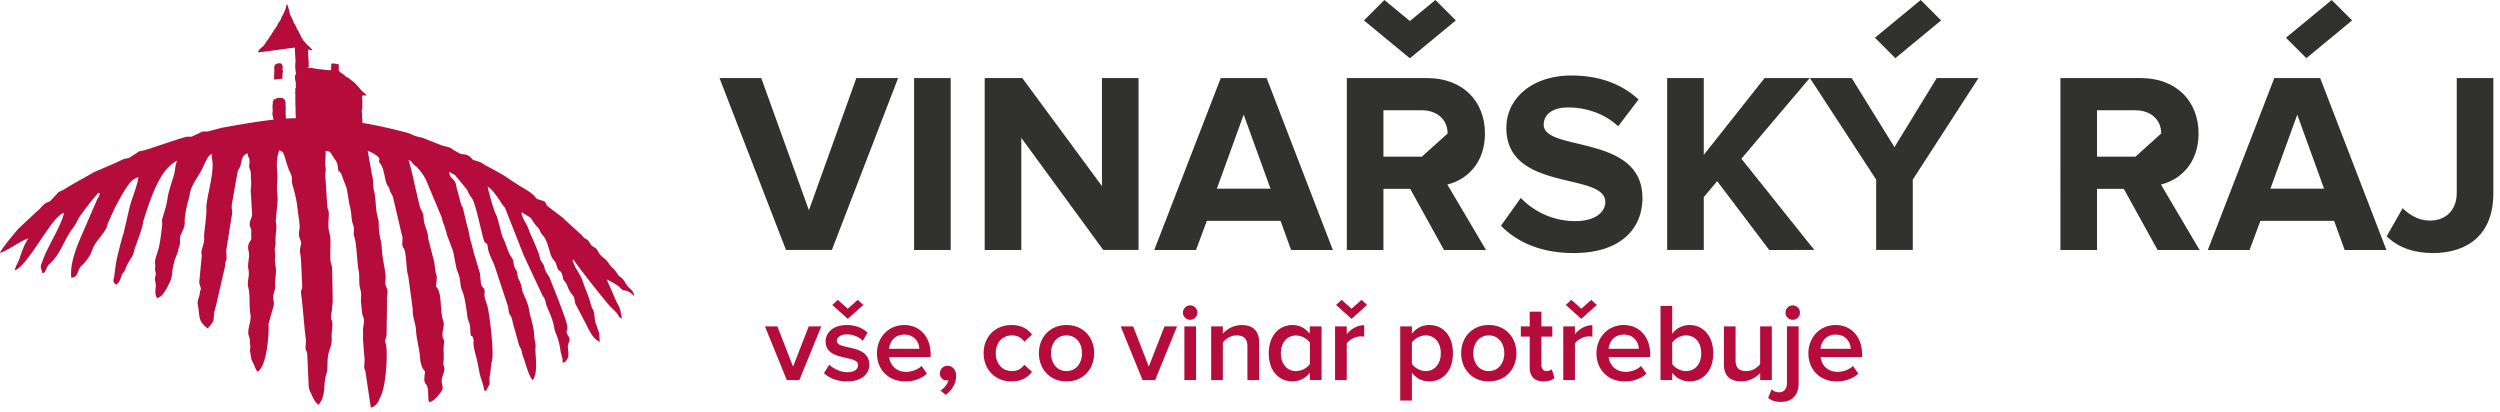
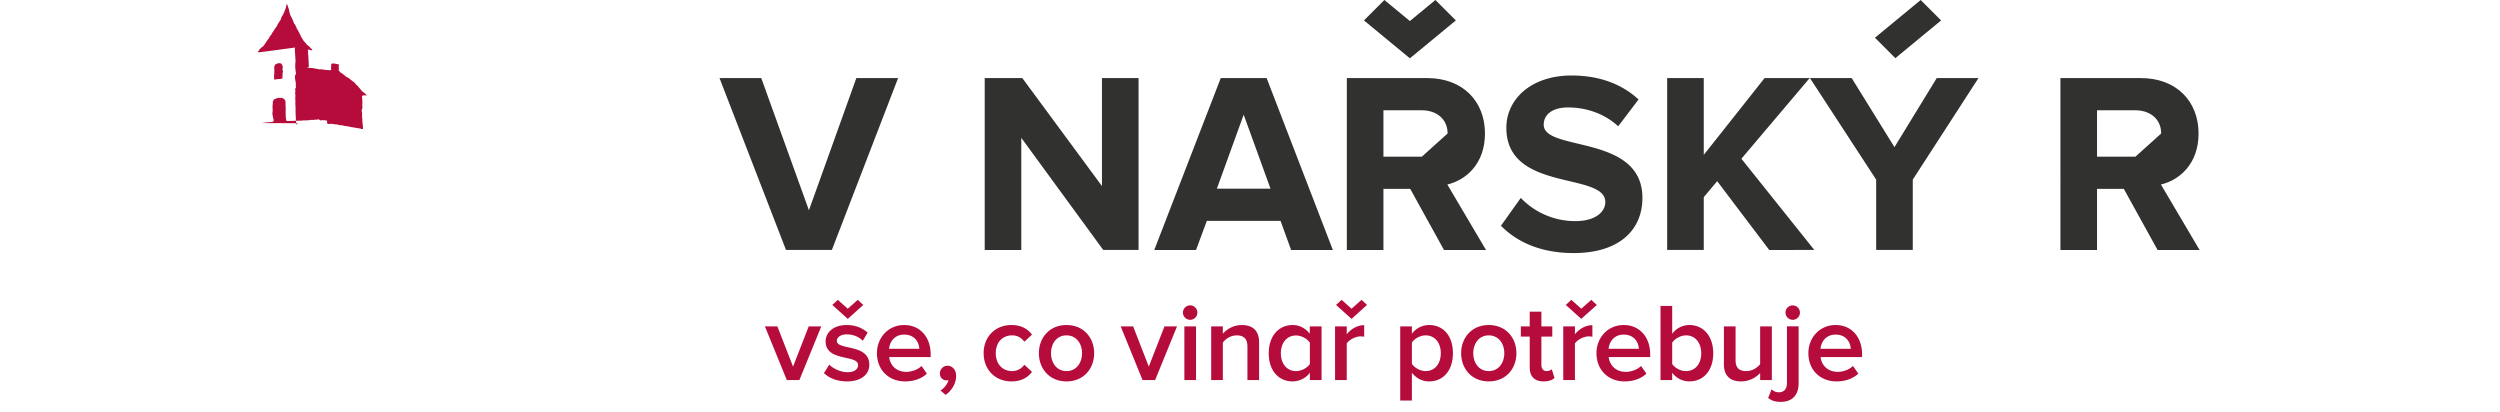
<svg xmlns="http://www.w3.org/2000/svg" width="273" height="45" viewBox="0 0 273 45">
  <g>
    <g>
      <g>
-         <path fill="#b60c3b" d="M62.62 28.335c-.15.1-.078.188.17.755l.065.136c.01.02.025.045.038.064.166.263.622 1.027.726 1.372.25.83.663 1.64.862 2.445.15.605.245.575.367.96.1.322.064.76.165 1.134l.35.973c.131.356.048.804.164 1.137-.787-.204-1.306-1.496-1.676-2.194l-.888-1.692c-.297-.422-.123-.834-.424-1.19-.634-.753-.484-1.043-.833-1.46-.384-.46-.145-.401-.351-.881-.218-.503-.34-.132-.543-.8-.144-.478-.147-.447-.435-.815-.404-.517-.503-1.989-1.137-2.618-.236-.234-.28-.6-.517-.83-.541-.528-.561-.903-.904-1.13l-.86-.528c-.023.516.483 1.172.695 1.678.108.264.214.583.322.814.167.35.773 1.747.9 2.188.12.42.075.49.32.817.33.442.161.408.364.869.14.32.303.487.461.786l.503 1.297c.323.78 1.335 3.38 1.416 3.974.075.557-.218.517.054.994.303.532.23.402.057.994-.156.54.238 1.174-.177 1.73-.194.262-.138.22-.456.297.065-.608-.127-.755-.206-1.28-.245-1.634-.58-1.87-.685-2.509-.148-.901-.483-1.57-.823-2.39-.1-.241-.09-.337-.162-.588-.104-.363-.12-.31-.298-.563l-2.062-4.415-2.047-5.2c-.012-.018-.032-.038-.045-.053-.013-.016-.034-.035-.048-.05l-.089-.105c-.063-.079-.135-.181-.205-.28-.152-.212-.142-.265-.297-.47-.353-.464-.712-1.05-1.196-1.333.027.266.3 1.306.677 2.487.088.276.288.641.37.914.304 1.005.467 1.918.628 2.216.331.615.486 1.438.857 1.993.406.609.193.432.36 1.057.136.51.264.254.363 1 .085.643.27.363.503 1.572.126.653.566 1.13.752 2.176.223 1.238.513 1.66.582 2.968.024.482.162.545.13 1.253-.046 1.011.32 2.509-.29 3.504-.446-.369-.834-2.01-1.084-2.628-.137-.335-.067-.36-.172-.66-.11-.32-.208-.332-.287-.666l-.592-2.133c-.08-.264-.106-.5-.194-.744-.116-.321-.226-.242-.298-.654-.061-.366-.036-.44-.155-.778L54.02 29.07c-.262-.716-.653-1.305-.758-2.08-.082-.606-.081-.228-.361-.598-.175-.233-.96-4.29-1.39-4.78-.283-.324-.33-.543-.525-.916l-1.299-1.585c-.386-.2-.307-.136-.615-.368-.034.751.554.687.73 1.433.064.275.06.415.16.683l.41 1.54.161.243.53 2.233c.111.223.129.533.178.758.177.813.261.957.476 1.887l.647 2.176c.059.196-.025-.068.048.146l.106 1.123c.13.588.484.35.393 1.12-.053.444.19.861.303 1.288.28 1.065.751 5.203.51 6.025-.16.552-.118 1.267-.273 1.812l.019.734c-.129.273-.26.397-.376.722l-.207-.003c-.066-.64-.396-1.3-.518-1.928l-.244-1.244c-.065-.315-.113-.463-.189-.75-.404-1.522-.13-1.274-.24-1.708-.174-.686-.25.017-.325-.714-.034-.338-.003-.544-.07-.86-.07-.32-.213-.492-.249-.788-.073-.627-.308-2.34-.542-2.827-.344-.711-.155-1.37-.516-2.098-.207-.42-.375-1.814-.534-2.365l-.543-1.445c-.14-.278-.229-.936-.483-1.498-.126-.28-.125-.487-.239-.796L46.5 19.61c-.191-.395-.64-1.042-.987-1.374-.17-.162-.157-.103-.325-.266-.263-.255-.191-.385-.58-.498.39 1.124.913 3.953 1.249 5.1.097.33.175.368.298.653.165.389.007.733.336 1.627.36.975.193.982.35 1.52l.593 2.316c.047.316.047.52.1.828.153.914.247.315.067 1.712.138.256.24.3.337.62.288.948.123 2.218.475 3.241.17.495-.204 1.172-.065 1.738.123.5.21.07.123.806-.09.767.042 1.031-.04 1.863-.057.573.115.44.103.829-.005.163-.173.657-.244.89-.222.718.3 1.03-.136 1.596-.326.423-.837 1.095-1.298 1.087-.17-.487-.024-1.078-.18-1.616-.12-.416-.219-.256-.315-.64-.059-.236.005-.669.055-1.052-.13-.242-.257-.29-.336-.53-.082-.252-.18-.537-.2-.884-.063-1.07-.387-2.042-.448-3.08-.05-.85-.412-1.509-.362-2.334l-.485-3.597c-.026-.15-.063-.198-.093-.375-.13-.762-.11-1.62-.291-2.395-.083-.353-.245-.337-.268-.68-.022-.329.058-.607.005-.829l-1.034-4.395c-.114-.31-.276-.44-.35-.753-.101-.419-.191-.33-.32-.634-.246-.572-.273-1.709-.732-2.271-.281-.344.08-.303-.157-.63-.171-.235-.874-.648-1.191-.73l.484 2.722c.17.501.056 1.195.221 1.726.161.515.164 1.753.276 2.296.277 1.35.196.609.238 1.795l.073.584c.193 1.179.177.425.26 1.78.053.86.416 2.3.402 2.939-.018.864-.14.457.16 1.23.14.366-.058.794-.008 1.286l-.046 3.77c-.058.444-.174.38-.152.678.013.144.106.32.133.616.118 1.263-.069 4.122-.578 5.277-.264.6-.433 1.172-1.124 1.34l-.552-3.684a13.925 13.925 0 0 0-.066-.4c-.117-.406-.123.115-.097-.464.024-.557.069-.503.008-1.01l-.147-1.874c-.014-.503.043-.44 0-.87-.035-.358.089-.735.109-1.098.023-.399-.124-.54-.195-.835l-.142-1.337c0-.619.088-.812-.095-1.471-.161-.578-.013-1.346-.16-1.962-.156-.655-.196-2.856-.459-3.62-.165-.486-.002-.45-.048-.962-.03-.351-.158-.477-.21-.821-.119-.81-.052-.893-.277-1.768-.07-.268-.1-.636-.15-.875-.066-.317-.078-.534-.148-.874l-.61-1.623c-.257-.408-.295-.097-.356-.696-.067-.659-.333-.817-.626-1.318-.194-.333-.226-.448-.723-.467.061.588-.108 1.177-.003 1.738.076.408-.013.458-.025.935l.218 3.374c.043.355.166.471.166.768-.002.583-.09 1.24-.006 1.826l.164.683c.074.79-.042 1.887.034 2.713.03.328.17.452.17.766l.067 3.503c.01.39-.065.521-.067.827-.005.284-.102.64-.119.925-.044.752.287-.02.083 1.755-.048.418.009.531-.012.924-.036.692-.3.942-.409 1.75-.1.742.021 1.258-.184 1.917-.377 1.207.021 2.257-.842 3.326-.387-.292-.57-.699-.784-1.18-.143-.323-.202-.359-.284-.757l-.164-3.537c-.015-.444-.206-.404-.186-.843.026-.556.07-.507.009-1.013-.189-1.556-.278-3.123-.487-4.75-.076-.593.115-.393.11-.906-.004-.402-.045-.6-.045-1.064l-.092-1.93c-.05-.422-.165-.881-.06-1.25.204-.73-.033-.599-.142-1.223-.063-.373.07-.667.06-1.057-.013-.526-.177-1.383-.228-1.902-.095-.968-.32-1.815-.567-2.664-.093-.317-.009-.58-.092-.926-.072-.298-.204-.435-.312-.734-.352-.976-.256-.87-.471-1.452-.176-.48-.11-.378-.538-.628-.516 1.305-.132 2.375-.24 3.498-.093.955.082 1.438.041 2.065l-.2 2.143c.037.458.11.528.046 1.054-.065.55-.084.945-.067 1.491l-.069.39a.603.603 0 0 0-.009.065c-.028.308.054.656.036.936-.007.097-.036.219-.04.303l.082.76c.137.573-.096 1.553-.048 2.142.038.455-.132.484-.187 1.024-.055.556.113.657.03 1.096l-.572 2.051c.002.033.01.055.012.086.002.032.009.055.01.087.024 1.07-.206 4.364-1.185 5.006-.266-.22-.323-.658-.533-.998-.239-.386-.197-.739-.304-1.196-.066-.283.059-.312.017-.6-.034-.238-.019-.407-.051-.686-.032-.272-.12-.399-.15-.605-.106-.694.345-1.481.223-2.134-.169-.898-.02-2.04-.216-2.882-.227-.98.188-1.168-.023-2.176-.096-.464.106-.932.078-1.615-.012-.307-.126-.394-.082-.844.046-.456.34-.53.33-.845-.012-.416.007-.704 0-.873-.015-.294-.198-.27-.171-.753.019-.332.269-.665.262-1.007l-.143-2.435c-.032-.314.06-.609.045-.952-.01-.236-.034-.64-.038-.789-.019-.614.006-.346-.133-.798-.124-.398.024-.458-.02-.896-.05-.512-.199-.243-.175-.76-.77.186-.617.94-.874 1.513-.114.256-.225.293-.269.633l-.6 3.392c-.08.623.12.782-.016 1.275l-.61 3.832c.155 1.449-.136.894-.108 1.64l-.978 4.242-.205.791c-.062.224-.019.787-.153 1.042-.225.427-.33.45-.573.75-1.103-.83-.832-1.275-1.083-2.612-.082-.435.147-.662.22-1.225.092-.71.256-.094-.066-1.131l.275-2.886c.02-.429-.102-.266.004-.696.187-.756.308-.754.256-1.506-.021-.307.293-2.196.25-3.007-.052-1.027.813-3.632.667-5.09-.039-.391-.091-.43-.032-.884-.414.1-.516.48-.738.865l-.281.599c-.354.835-1.3 1.912-1.423 2.894-.064.503-.36 1.166-.526 2.463-.091.705.06.63-.135 1.26-.144.463-.446.769-.416 1.267.044.733-.113.678-.208 1.271l-.371.958c-.034.113-.042.215-.079.348-.331 1.188-.017 1.255-.585 2.345-.579 1.108-.733 1.227-1.233 1.48-.357-.454-.147-1.141-.16-1.421-.024-.493-.186-.535-.043-1.014.12-.396-.085-.462-.034-.856.058-.448-.064-.591.024-.957.098-.41.292-.912.39-1.324.15-.628.263-1.668.34-2.265.055-.422-.024-.494.003-.724.035-.278.471-1.349.6-2.36.085-.665.532-1.966.682-2.487.215-.746.11-1.156.395-1.62-1.862.855-2.837 3.831-3.741 6.66.006.538-.77 2.47-.938 3.007-.074.238.047-.301-.045.163-.139.685-.277.64-.672 1.38-.45.839-.137.5-.493 1.005-.314.213-.167.828-.775 1.32-.49-.21-.294-.613-.226-.932.142-1.106.159-1.452.431-2.534.096-.386.418-1.716.57-2.096l.687-2.964c.24-.9.818-2.23.944-3.203a1.76 1.76 0 0 0-.696.37c-.552.486-1.523 2.267-1.926 3.08l-.704 1.546c-.17.55-.071.434-.36.88-.285.443-.724.917-1.02 1.385a2.706 2.706 0 0 0-.363.76c-.185.563-.719 1.27-1.125 1.621-.515.445-.312 1.286-1.14 1.34-.213-2.063 1.09-4.438 1.876-6.369.115-.282.763-1.733.888-2.038.188-.458.278-.313.362-.878-.37.09-.21.073-.437.318-.378.413-1.459 1.815-1.776 2.3-.25.384-.447.895-.704 1.211-.975 1.203-1.363 2.895-2.62 3.984-.343.298-.357.984-.723.977-.313-.9-.21-.742.075-1.557.454-1.299 1.973-3.632 2.271-5.033-.355.086-.373.185-.648.425-1.169 1.024-3.555 5.556-4.736 5.84.105-.496.381-.838.55-1.369.206-.645.559-1.597.944-2.112C2.445 26.171.65 27.48 0 27.615c.17-.472 1.647-2.228 2.002-2.633l2.023-1.897c.138-.12.223-.182.341-.31.175-.19.356-.371.541-.543l.585-.283.902-.97.585-.285.55-.34c.875-.515 1.781-.992 2.664-1.517l2.434-1.06.864-.408.61-.13 1.102-.714.612-.129.584-.183c1.205-.4 2.83-.96 3.929-1.276l.606-.017 1.18-.554.605-.018.648-.17.83-.22c3.933-.715 6.245-1.073 8.86-1.06 3.474.018 6.525.306 11.464 1.613.615.188.43.285 1.597.526l2.02.798c.39.17.732.144 1.085.334.257.137.15.139.412.28l.452.245c.443.275.687.038 1.152.366.444.315.131.335.857.533.521.142.509.227.934.464 1.1.61 1.62.827 2.64 1.536.28.193.573.376.839.548.573.375 1.216.685 1.724 1.146.39.354.159.386.814.57.742.208.361.195.733.64l1.56 1.198c.264.173.165.133.363.324l1.796 1.632c.11.131.187.247.329.351.237.177.279.092.455.335.33.46.162.4.665.7.327.193.359.499.586.767.42.492.478.282 1.005 1.043.289.419.417.338.922 1.115.131.204.137.176.349.336.436.327.483.766.903 1.13.272.237.493.51.547.893-.227-.168-.403-.4-.677-.506-.477-.187-.508.002-.837-.366-.318-.356-.987-.66-1.448-.93.046.336.232.575.348.884l.518 1.193c.213.557.563.936.625 1.556l.125.621c-.34-.045-.395-.404-.61-.655l-.641-.63c-.465-.447-3.793-4.682-4.044-5.153" />
-       </g>
+         </g>
      <g>
        <path fill="#b60c3b" d="M31.257.587c-.02.383-.205.602-.224.76a5.723 5.723 0 0 1-.283.508c-.058.097-.047.207-.117.322-.09.148-.208.306-.305.466-.06.097-.018.09-.08.192-.054.087-.14.18-.194.269-.123.197-.22.321-.342.513-.013.02-.057.116-.068.136-.065.102-.165.202-.228.298-.023.038-.014.076-.038.113-.048.073-.11.12-.154.186-.262.396-.45.697-.503.712l-.157.115c-.138.151-.159.138-.216.21-.019.025-.05.12-.075.145-.049.05-.233.144.015.178l.615-.075 3.303-.442.01.084c-.014.079-.022.075-.02.162l.084 1.305c.075.097.015-.118-.002-.033-.114.632.059 1.347.059 1.347l-.028.048c-.02.026-.008.009-.032.03-.178.185.062.976.038 1.027-.066.14.041.235-.02.444-.013.045.002.05-.06.053v.115c.087.58-.088.068.032.609-.023.152-.016.351-.017.508-.001.102.022.148.009.259-.01.082-.005.145-.005.224-.002.104.017.16.02.243.002.096-.01.135.004.241.003.173-.015.42.011.58.018.107-.019-.31-.008-.198l.017.558c.024.127.021.12.011.247-.011.153.051.349.048.505l-.002.047.04-.011c.037-.042.026-.006.08-.063.024-.024.04-.049.062-.066l-3.946-.02c.467-.063.47-.082.987-.105.094-.005.136-.033.24-.038a.335.335 0 0 1 .031-.042c.05-.054.02.008.038-.049.008-.138-.057-.287-.082-.42-.11-.564-.03-.474-.03-.665 0-.193-.032-.551.003-.72.038-.183-.03-.3.075-.437.118-.154.121-.128.328-.212.194-.077.277-.061.502-.064.18 0 .268.077.356.155.068.063.097.123.098.122l.006.012c.004.093.044.163.04.28-.004.109-.012.175.001.283.041.35-.049 1.38.115 1.678l1.594-.04c.145.004.148-.037.281-.028.163.013.448-.014.62-.029.177-.004.215-.055.31-.018.268-.004.287-.053.556-.03.062-.074.173-.034.237.018l.057.04.012.007.014.008c.32-.026.437-.03.723.034.03.098.028.111.006.216-.03.132.195.168.334.137.124-.028.363.016.49.043.103.02.163 0 .258.019.122.024.316.097.467.087.037-.002.082-.004.121.003.1.014.066.003.105.042l.528.077c.158.035.31.077.469.1.123.02.16.006.276.04.168.049.615.077.716.144h.166c-.01-.19-.008-.38-.044-.566a5.645 5.645 0 0 1-.026-.58c-.056-.044-.022-.212-.031-.29l-.017-.367c-.008-.154-.043.227.016.141.004-.107.01-.11-.02-.209-.033-.116-.01-.131-.004-.233a.2.2 0 0 1 .063-.144l.003-.14-.002-.045-.008-.014c-.028-.092.01-.05-.013-.222a2.341 2.341 0 0 0 0-.566c-.014-.09-.014-.112-.017-.21-.003-.118-.034-.172.074-.196.05-.051.134-.028.263-.029.055 0 .184.02.172-.034a13.213 13.213 0 0 1-.33-.297c-.093-.026-.04-.01-.109-.056l-.206-.221-.021-.04-.08-.083a.525.525 0 0 0-.126-.156c-.104-.092-.049-.117-.283-.287-.027-.07-.088-.087-.1-.106-.015-.023.014-.046-.05-.103a.319.319 0 0 1-.143-.1l-.313-.233c-.096-.088-.199-.193-.323-.234-.176-.058-.137-.096-.337-.224-.061-.04-.146-.16-.299-.234-.068-.035-.07-.05-.123-.087-.014-.01-.032-.016-.056-.037-.034-.034-.006.007-.035-.057-.036-.047-.108-.088-.125-.13-.027-.065.02-.114.018-.195-.003-.096-.03-.132-.015-.243.014-.1.01-.133.005-.231-.384-.046-.246-.09-.773-.094l-.027.04c-.052.075-.032.115-.024.225.008.108-.034.107-.025.247l-.002.095c.006.011.01 0 .02.046.01.041.002.025 0 .052-.137.062-.301.01-.453.014a4.353 4.353 0 0 1-.507-.072c-.135-.025-.165 0-.283-.01-.314-.029-.83-.175-1.04-.154-.07.001-.297.004-.36-.02.02-.041.105-.027.156-.042l.05-.01c-.005-.262-.021-.284-.02-.546l-.089-1.382c.25-.015.26.119.481.05.035-.088-.133-.162-.193-.207-.088-.189-.274-.268-.354-.347-.127-.123-.161-.227-.368-.418-.03-.029-.088-.129-.194-.309-.023-.039-.074-.083-.098-.131-.028-.053-.055-.158-.085-.216-.086-.165-.183-.35-.279-.54-.043-.084-.168-.167-.13-.256.01-.025-.018-.033-.026-.049l-.169-.336c-.014-.029-.069-.059-.083-.088-.07-.141-.1-.279-.16-.4-.17-.346-.291-.593-.292-.599l-.147-.628a1.779 1.779 0 0 1-.09-.277c-.036 0-.022.005-.011-.031-.045-.013-.031-.016-.024-.065-.026-.029-.006.045-.024-.047-.004-.016 0-.04.001-.059L31.33.455l.001.011c-.034.06-.02.023-.04.054-.014.021-.002.002-.02.037z" />
      </g>
      <g>
        <path fill="#b60c3b" d="M30.843 8.475l-.01.11-.267.041c-.178-.003-.366.038-.527.053l-.11.002c-.028-.113.036-.026 0-.292a.74.74 0 0 1-.006-.157l.035-.137c-.02-.15-.003-.285.002-.428.005-.157-.042-.28.008-.435.071-.226.165-.222.263-.272a.613.613 0 0 1 .427-.037c.096.032.158.165.201.278.044.11-.018.292-.004.437.008.085.06.124.047.201-.013.07-.043.075-.046.201-.002.146-.012.284-.013.435" />
      </g>
      <g>
        <path fill="#31312f" d="M90.84 27.296l7.233-18.77h-4.56l-5.178 14.436L83.13 8.526h-4.56l7.261 18.77z" />
      </g>
      <g>
-         <path fill="#31312f" d="M99.818 27.296V8.526h3.996v18.77z" />
-       </g>
+         </g>
      <g>
        <path fill="#31312f" d="M124.33 27.296V8.526h-3.997v11.791l-8.696-11.79h-4.108v18.77h3.996V15.054l8.949 12.241z" />
      </g>
      <g>
        <path fill="#31312f" d="M140.99 27.297l-1.156-3.18h-8.048l-1.18 3.18h-4.56l7.26-18.77h5.01l7.232 18.77zm-5.18-14.775l-2.925 8.077h5.852z" />
      </g>
      <g>
        <path fill="#31312f" d="M157.684 27.297l-3.687-6.67h-2.926v6.67h-3.997V8.527h8.78c3.912 0 6.305 2.56 6.305 6.05 0 3.32-2.084 5.093-4.11 5.571l4.222 7.149zm.394-12.72c0-1.577-1.21-2.534-2.814-2.534h-4.193v5.066h4.193z" />
      </g>
      <g>
        <path fill="#31312f" d="M171.839 27.634c5.066 0 7.514-2.588 7.514-6.022 0-7.007-10.779-5.01-10.779-7.993 0-1.125.958-1.886 2.673-1.886 1.915 0 3.941.649 5.46 2.055l2.223-2.926c-1.857-1.717-4.332-2.618-7.316-2.618-4.418 0-7.12 2.59-7.12 5.714 0 7.063 10.806 4.783 10.806 8.104 0 1.07-1.07 2.083-3.264 2.083a8.228 8.228 0 0 1-5.966-2.533l-2.167 3.04c1.745 1.772 4.333 2.982 7.936 2.982" />
      </g>
      <g>
        <path fill="#31312f" d="M198.123 27.296l-7.964-9.962 7.458-8.808h-4.925l-6.641 8.386V8.526h-3.997v18.77h3.997v-5.769l1.463-1.744 5.685 7.513z" />
      </g>
      <g>
        <path fill="#31312f" d="M208.874 27.296v-7.682l7.175-11.088h-4.559l-4.615 7.542-4.671-7.542h-4.56l7.233 11.088v7.682z" />
      </g>
      <g>
        <path fill="#31312f" d="M235.607 27.297l-3.686-6.67h-2.926v6.67h-3.997V8.527h8.78c3.912 0 6.305 2.56 6.305 6.05 0 3.32-2.084 5.093-4.11 5.571l4.221 7.149zm.394-12.72c0-1.577-1.21-2.534-2.813-2.534h-4.193v5.066h4.193z" />
      </g>
      <g>
-         <path fill="#31312f" d="M256.038 27.297l-1.154-3.18h-8.048l-1.182 3.18h-4.559l7.26-18.77h5.01l7.232 18.77zm-5.177-14.775l-2.928 8.077h5.854zm5.99-10.292l-4.995 4.122-2.23-2.231L254.621 0z" />
-       </g>
+         </g>
      <g>
-         <path fill="#31312f" d="M265.659 27.634c3.856 0 6.613-2.054 6.613-6.5V8.527h-3.996v12.55c0 1.828-1.154 3.011-2.926 3.011-1.295 0-2.252-.647-2.984-1.35l-1.744 3.067c1.35 1.322 3.15 1.829 5.037 1.829" />
-       </g>
+         </g>
      <g>
        <path fill="#b60c3b" d="M94.272 33.3l-1.694 1.52-1.694-1.52.603-.558 1.09.969 1.089-.969zm55.011 0l-1.694 1.52-1.694-1.52.605-.558 1.089.969 1.09-.969zm25.09 0l-1.696 1.52-1.693-1.52.604-.558 1.089.969 1.09-.969zm-32.85 7.221c.607 0 1.227-.34 1.517-.777v-2.319c-.29-.437-.91-.789-1.517-.789-1.008 0-1.652.8-1.652 1.942 0 1.13.644 1.943 1.652 1.943zm1.517.983v-.801a2.373 2.373 0 0 1-1.882.946c-1.506 0-2.61-1.14-2.61-3.071 0-1.894 1.092-3.085 2.61-3.085.729 0 1.409.34 1.87.96v-.814h1.287v5.865zm57.41-4.966c-1.094 0-1.591.838-1.652 1.554h3.303c-.025-.691-.498-1.554-1.65-1.554zm.096 5.111c-1.76 0-3.071-1.225-3.071-3.083 0-1.7 1.237-3.073 2.975-3.073 1.76 0 2.89 1.348 2.89 3.194v.304h-4.53c.098.886.765 1.615 1.87 1.615.57 0 1.25-.231 1.664-.644l.583.838c-.583.558-1.446.85-2.38.85zm-6.079 2.235c-.68 0-.983-.133-1.384-.425l.376-.947c.219.194.449.327.814.327.498 0 .862-.33.862-.995v-6.205h1.275v6.205c0 1.25-.656 2.04-1.943 2.04zm.51-9.75a.788.788 0 1 1 .789.79.795.795 0 0 1-.789-.79zm-2.769 7.37v-.776a2.809 2.809 0 0 1-2.076.921c-1.262 0-1.882-.682-1.882-1.857V35.64h1.275v3.691c0 .912.461 1.191 1.177 1.191.644 0 1.203-.365 1.506-.764v-4.118h1.276v5.865zm-10.88 0v-8.098h1.275v3.047a2.32 2.32 0 0 1 1.882-.96c1.507 0 2.6 1.191 2.6 3.085 0 1.93-1.107 3.071-2.6 3.071-.765 0-1.432-.363-1.882-.946v.801zm1.275-1.76c.28.437.91.777 1.506.777 1.02 0 1.664-.801 1.664-1.943s-.644-1.955-1.664-1.955c-.595 0-1.227.365-1.506.802zm-3.643-1.652c-.023-.691-.497-1.554-1.65-1.554-1.094 0-1.59.838-1.652 1.554zm-4.626.474c0-1.7 1.238-3.073 2.976-3.073 1.76 0 2.89 1.348 2.89 3.194v.304h-4.53c.097.886.765 1.615 1.87 1.615.57 0 1.25-.231 1.664-.644l.582.838c-.582.558-1.444.85-2.38.85-1.76 0-3.072-1.226-3.072-3.084zm-3.627 2.938V35.64h1.276v.863c.436-.558 1.14-.995 1.906-.995v1.262a1.874 1.874 0 0 0-.402-.037c-.533 0-1.25.365-1.504.777v3.995zm-3.663-1.36v-3.387h-.97v-1.118h.97v-1.602h1.276v1.602h1.19v1.118h-1.19v3.072c0 .4.194.692.558.692.243 0 .474-.097.571-.206l.304.958c-.231.219-.607.376-1.202.376-.985 0-1.507-.553-1.507-1.505zm-2.777-1.578c0-1.032-.607-1.943-1.7-1.943-1.08 0-1.687.911-1.687 1.943 0 1.044.607 1.955 1.688 1.955 1.092 0 1.7-.91 1.7-1.955zm-4.71 0c0-1.676 1.153-3.073 3.01-3.073 1.883 0 3.024 1.397 3.024 3.073 0 1.687-1.14 3.083-3.023 3.083-1.858 0-3.012-1.396-3.012-3.083zm-2.223 0c0-1.13-.644-1.943-1.65-1.943-.595 0-1.227.352-1.506.789v2.319c.279.425.91.79 1.506.79 1.006 0 1.65-.814 1.65-1.955zm-3.156 2.125v3.048h-1.274v-8.1h1.274v.802a2.341 2.341 0 0 1 1.882-.948c1.518 0 2.598 1.143 2.598 3.073s-1.08 3.083-2.598 3.083c-.74 0-1.409-.328-1.882-.958zm-8.39.813V35.64h1.276v.863c.437-.558 1.14-.995 1.906-.995v1.262a1.863 1.863 0 0 0-.4-.037c-.535 0-1.251.365-1.506.777v3.995zm-9.57 0v-3.666c0-.897-.462-1.215-1.178-1.215-.655 0-1.215.39-1.506.789v4.092h-1.274V35.64h1.274v.802a2.778 2.778 0 0 1 2.065-.948c1.262 0 1.894.681 1.894 1.883v4.128zm-6.885 0V35.64h1.275v5.865zm-.158-7.37c0-.437.365-.79.79-.79.437 0 .789.353.789.79 0 .437-.352.789-.789.789a.796.796 0 0 1-.79-.79zm-4.408 7.37l-2.39-5.865h1.36l1.711 4.395 1.712-4.395h1.372l-2.392 5.865zm-6.61-2.938c0-1.032-.606-1.943-1.7-1.943-1.08 0-1.687.911-1.687 1.943 0 1.044.607 1.955 1.687 1.955 1.094 0 1.7-.91 1.7-1.955zm-4.71 0c0-1.676 1.153-3.073 3.01-3.073 1.883 0 3.024 1.397 3.024 3.073 0 1.687-1.141 3.083-3.024 3.083-1.857 0-3.01-1.396-3.01-3.083zm-3 3.083c-1.784 0-3.035-1.299-3.035-3.083 0-1.773 1.25-3.073 3.035-3.073 1.142 0 1.834.487 2.247 1.045l-.838.778c-.328-.462-.777-.693-1.347-.693-1.07 0-1.773.802-1.773 1.943s.703 1.955 1.773 1.955c.57 0 1.019-.243 1.347-.692l.838.777c-.413.558-1.105 1.043-2.247 1.043zm-6.039-.606c0 .837-.474 1.603-1.142 2.076l-.57-.473c.388-.231.79-.729.874-1.142a.79.79 0 0 1-.206.036c-.413 0-.73-.316-.73-.764 0-.461.377-.838.827-.838.497 0 .947.4.947 1.105zm-5.67-4.505c-1.093 0-1.591.838-1.651 1.554h3.302c-.024-.691-.498-1.554-1.652-1.554zm.097 5.111c-1.76 0-3.072-1.225-3.072-3.083 0-1.7 1.238-3.073 2.974-3.073 1.76 0 2.891 1.348 2.891 3.194v.304h-4.529c.096.886.765 1.615 1.87 1.615.57 0 1.25-.231 1.662-.644l.584.838c-.584.558-1.445.85-2.38.85zm-6.346 0c-.996 0-1.907-.315-2.514-.91l.583-.922c.413.425 1.226.826 1.99.826.765 0 1.154-.328 1.154-.79 0-1.153-3.545-.327-3.545-2.574 0-.959.826-1.786 2.307-1.786.996 0 1.748.353 2.282.827l-.534.899c-.352-.402-1.007-.706-1.736-.706-.668 0-1.092.304-1.092.718 0 1.043 3.544.267 3.544 2.598 0 1.031-.861 1.82-2.44 1.82zm-6.57-.145l-2.391-5.865h1.359l1.713 4.395 1.712-4.395h1.372l-2.393 5.865z" />
      </g>
      <g>
        <path fill="#31312f" d="M156.746 0l-2.786 2.298L151.174 0l-2.23 2.23 4.994 4.121.022-.021.02.021 4.996-4.12z" />
      </g>
      <g>
        <path fill="#31312f" d="M209.738 0l-4.995 4.12 2.23 2.231 4.995-4.12z" />
      </g>
    </g>
  </g>
</svg>